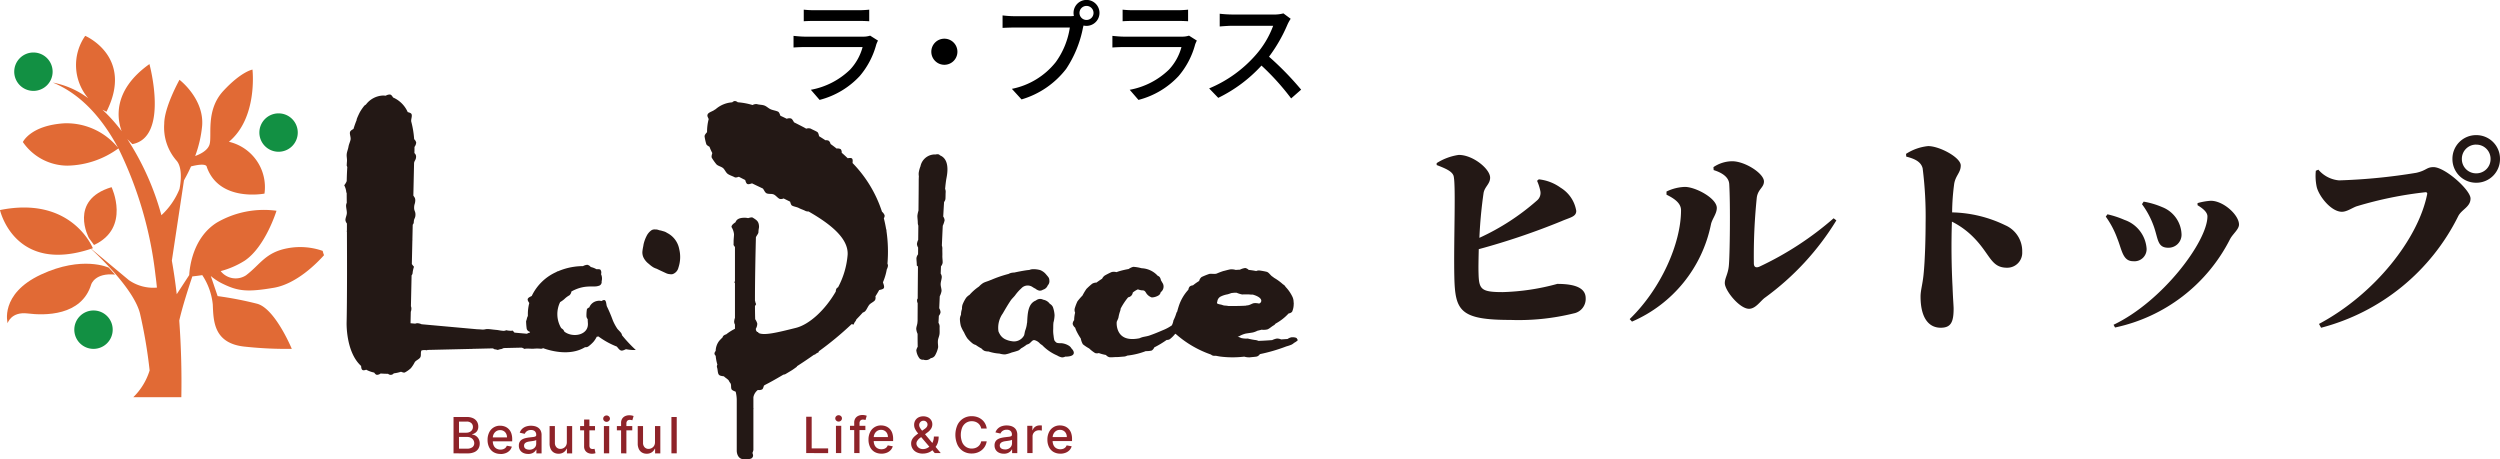
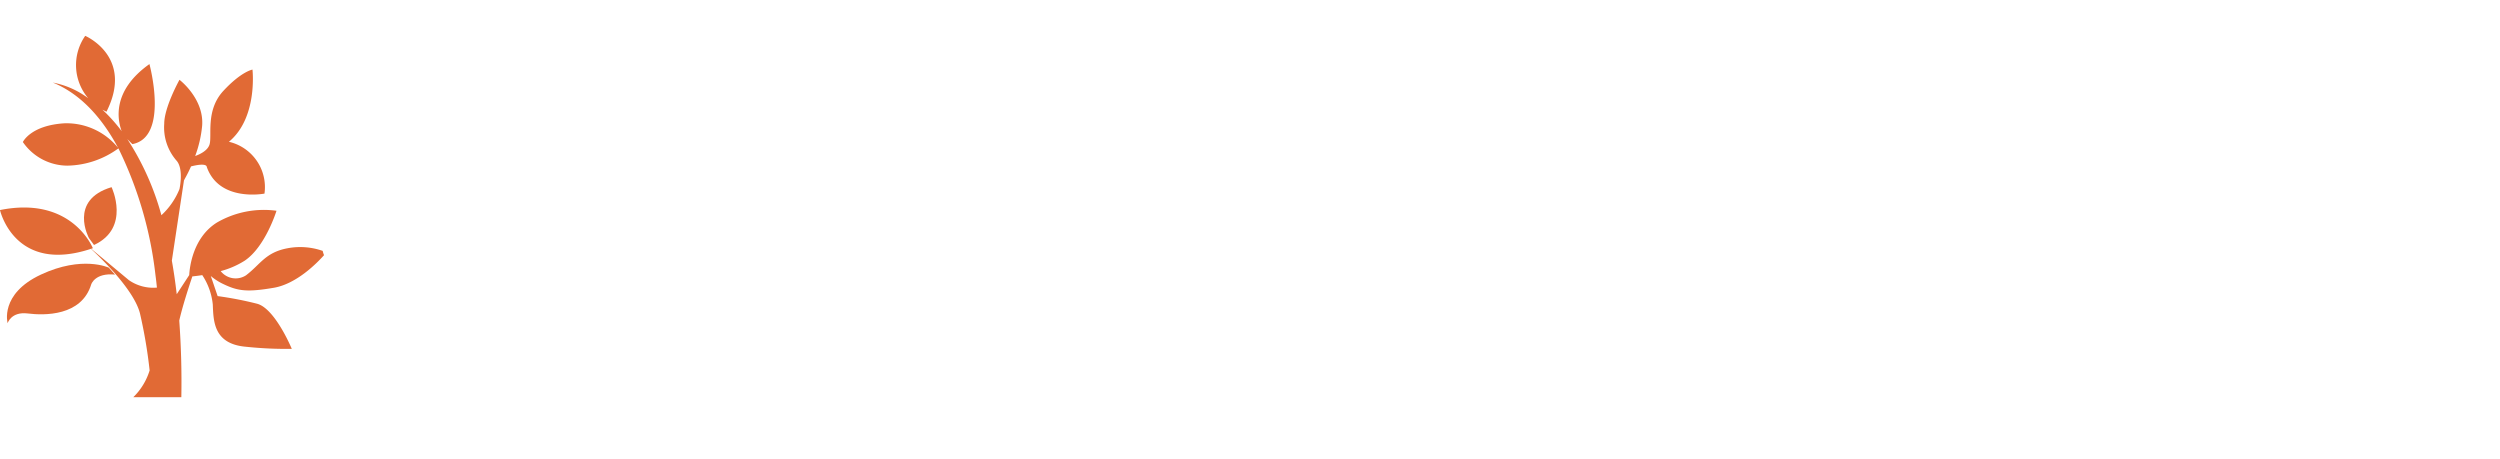
<svg xmlns="http://www.w3.org/2000/svg" width="261.31" height="48" viewBox="0 0 261.31 48">
  <path d="M4.274 28.703C-.072 30.734.797 33.781.797 33.781s.362-1.233 2.1-1.016 5.626.291 6.64-3.046c0 0 .387-1.233 2.487-1.016l-.652-.725s-2.752-1.306-7.1.725m7.391-9.141c-4.539 1.354-2.367 5.32-2.367 5.32l.531.725c3.863-1.789 1.835-6.045 1.835-6.045" fill="#e16a35" />
  <path d="M28.613 30.081c2.4-.407 4.546-2.612 5.257-3.41a2.352 2.352 0 01-.139-.447 7.128 7.128 0 00-3.669-.277c-2.318.435-2.825 1.668-4.346 2.829a1.985 1.985 0 01-2.648-.439 9.027 9.027 0 002.5-1.084c2.174-1.451 3.332-5.223 3.332-5.223a9.778 9.778 0 00-6.229 1.233c-2.535 1.587-2.852 4.728-2.892 5.489l-1.307 2q-.214-1.856-.51-3.509l1.267-8.387.11-.21a13.533 13.533 0 00.626-1.252c1.685-.428 1.644.042 1.644.042 1.3 3.724 6.036 2.8 6.036 2.8a4.869 4.869 0 00-3.718-5.417c3.042-2.515 2.463-7.545 2.463-7.545s-1.159.193-3.043 2.225-1.157 4.695-1.447 5.609c-.2.649-1.028 1.028-1.5 1.2a12.424 12.424 0 00.726-3.132c.242-2.853-2.366-4.836-2.366-4.836s-1.594 2.853-1.594 4.595a5.272 5.272 0 001.256 3.821c.821.87.338 3 .338 3l.01-.019a7.566 7.566 0 01-1.9 2.757 28.165 28.165 0 00-3.564-7.958l.527.528c3.863-.725 1.787-8.367 1.787-8.367-3.985 2.829-3.32 5.9-2.9 7.016a16.778 16.778 0 00-2.014-2.246l.422.212c2.9-5.755-2.221-7.932-2.221-7.932a5.342 5.342 0 00.317 6.523 8.97 8.97 0 00-3.7-1.639c2.814 1.155 5.071 3.556 6.815 6.814a6.946 6.946 0 00-5.603-2.557c-3.549.217-4.346 1.959-4.346 1.959a5.682 5.682 0 004.636 2.467 9.3 9.3 0 005.352-1.806 40.3 40.3 0 013.872 13.243c.062.453.11.886.152 1.31a4.463 4.463 0 01-2.929-.778c-1.04-.868-3.137-2.611-3.944-3.281.06-.02.117-.035.177-.056 0 0-2.173-5.514-9.707-3.99 0 0 1.5 6.7 9.509 4.053 1.048.965 4.51 4.3 5.124 6.756a51.15 51.15 0 011.008 5.952 6.639 6.639 0 01-1.708 2.8h5.022a88.904 88.904 0 00-.217-8.009c.312-1.391.935-3.331 1.368-4.617.241-.024.6-.066 1.036-.135a6.808 6.808 0 011.1 3.065c.072 1.741.072 4.135 3.477 4.425a40.373 40.373 0 004.781.218s-1.739-4.208-3.622-4.715a36.784 36.784 0 00-4.129-.8l-.715-2.1a5.9 5.9 0 001.366.868c1.521.726 2.511.823 5.216.363" fill="#e16a35" />
-   <path d="M3.5 5.488a2.006 2.006 0 102 2.006 2.005 2.005 0 00-2-2.006m6.279 26.965a2.006 2.006 0 102 2.006 2 2 0 00-2-2.006M29.123 11.85a2.006 2.006 0 102 2.006 2.005 2.005 0 00-2-2.006" fill="#129043" />
-   <path d="M91.77 4.243a3.511 3.511 0 00-.176.4 8.457 8.457 0 01-1.726 3.3 8.672 8.672 0 01-4.2 2.5l-.915-1.058a7.944 7.944 0 004.109-2.116 5.544 5.544 0 001.3-2.351h-5.974c-.282 0-.8.012-1.245.047V3.749c.458.048.9.082 1.245.082h6.01a2.315 2.315 0 00.752-.106zM84.011 1.01a10.851 10.851 0 001.115.059h4.578a11.218 11.218 0 001.151-.059v1.211a17.154 17.154 0 00-1.162-.035h-4.566c-.364 0-.787.012-1.115.035zm14.696 3.034a1.364 1.364 0 11-1.362 1.363 1.363 1.363 0 011.362-1.363m13.046-2.351a3.716 3.716 0 00.493-.024 1.461 1.461 0 01-.035-.317 1.356 1.356 0 111.35 1.352 1.321 1.321 0 01-.306-.035l-.058.223a11.781 11.781 0 01-1.762 4.314 9.126 9.126 0 01-4.66 3.186l-1.009-1.105a7.8 7.8 0 004.59-2.8 8.235 8.235 0 001.467-3.609h-5.764c-.5 0-.974.024-1.267.036V1.611a10.6 10.6 0 001.267.082zm2.547-.341a.734.734 0 00-1.468 0 .734.734 0 001.468 0m10.799 2.891a3.517 3.517 0 00-.176.4 8.457 8.457 0 01-1.726 3.3 8.672 8.672 0 01-4.2 2.5l-.915-1.058a7.944 7.944 0 004.109-2.116 5.544 5.544 0 001.3-2.351h-5.974c-.282 0-.8.012-1.245.047V3.749c.458.048.9.082 1.245.082h6.01a2.314 2.314 0 00.752-.106zM117.34 1.01a10.852 10.852 0 001.115.059h4.578a11.217 11.217 0 001.151-.059v1.211a17.154 17.154 0 00-1.162-.035h-4.566c-.364 0-.787.012-1.115.035zm17.568.954a4.035 4.035 0 00-.34.612 16.117 16.117 0 01-1.925 3.35A31.3 31.3 0 01136 9.37l-1.045.917a25.421 25.421 0 00-3.1-3.433 15.027 15.027 0 01-4.519 3.374l-.951-.987a13.2 13.2 0 004.824-3.445 9.668 9.668 0 001.867-3.1h-4.308c-.458 0-1.091.059-1.279.071V1.435a12.538 12.538 0 001.279.082h4.356a3.56 3.56 0 001.022-.118z" />
-   <path d="M47.405 47.387v-3.8h1.387a1.5 1.5 0 01.67.133.925.925 0 01.4.359.99.99 0 01.131.507.831.831 0 01-.087.4.712.712 0 01-.232.261 1.031 1.031 0 01-.32.142v.037a.771.771 0 01.37.122.887.887 0 01.3.319.991.991 0 01.119.5 1.012 1.012 0 01-.136.522.932.932 0 01-.42.366 1.692 1.692 0 01-.726.134zm.573-2.159h.768a.8.8 0 00.347-.074.615.615 0 00.247-.209.552.552 0 00.091-.319.527.527 0 00-.165-.4.7.7 0 00-.506-.16h-.783zm0 1.666h.827a.874.874 0 00.587-.163.515.515 0 00.179-.4.625.625 0 00-.091-.33.644.644 0 00-.259-.24.836.836 0 00-.4-.089h-.848zm4.34.552a1.392 1.392 0 01-.724-.181 1.213 1.213 0 01-.467-.512 1.71 1.71 0 01-.164-.773 1.735 1.735 0 01.164-.773 1.23 1.23 0 011.153-.71 1.385 1.385 0 01.467.08 1.119 1.119 0 01.406.251 1.18 1.18 0 01.284.443 1.84 1.84 0 01.1.66v.2h-2.261v-.415h1.717a.828.828 0 00-.089-.39.682.682 0 00-.25-.268.7.7 0 00-.376-.1.728.728 0 00-.407.114.779.779 0 00-.267.3.86.86 0 00-.094.4v.325a1.075 1.075 0 00.1.486.71.71 0 00.283.306.835.835 0 00.424.105.892.892 0 00.288-.045.628.628 0 00.224-.136.607.607 0 00.145-.225l.525.095a.948.948 0 01-.226.405 1.088 1.088 0 01-.406.27 1.52 1.52 0 01-.555.1m2.884-.012a1.156 1.156 0 01-.49-.1.811.811 0 01-.346-.294.842.842 0 01-.127-.473.767.767 0 01.093-.4.685.685 0 01.25-.247 1.3 1.3 0 01.352-.137 3.345 3.345 0 01.4-.071l.415-.049a.609.609 0 00.232-.065.156.156 0 00.072-.14v-.012a.5.5 0 00-.136-.377.555.555 0 00-.4-.134.706.706 0 00-.441.123.669.669 0 00-.223.276l-.522-.119a1.011 1.011 0 01.272-.42 1.108 1.108 0 01.413-.234 1.629 1.629 0 01.492-.074 1.771 1.771 0 01.362.04 1.091 1.091 0 01.36.146.809.809 0 01.276.3 1.053 1.053 0 01.108.509v1.894h-.542v-.39h-.023a.765.765 0 01-.161.212.855.855 0 01-.276.173 1.084 1.084 0 01-.4.069m.121-.446a.791.791 0 00.394-.091.641.641 0 00.251-.238.616.616 0 00.075-.319v-.368a.283.283 0 01-.114.055 1.61 1.61 0 01-.192.043l-.209.031-.171.023a1.377 1.377 0 00-.294.069.51.51 0 00-.211.138.35.35 0 00-.079.239.356.356 0 00.152.311.675.675 0 00.388.1m3.932-.794v-1.67h.556v2.853h-.546v-.494h-.027a.889.889 0 01-.316.38.911.911 0 01-.536.151.956.956 0 01-.486-.121.835.835 0 01-.329-.362 1.311 1.311 0 01-.12-.592v-1.815H58v1.748a.652.652 0 00.161.464.546.546 0 00.419.173.689.689 0 00.31-.078.667.667 0 00.258-.236.716.716 0 00.1-.4m2.945-1.225h-1.557v-.446h1.557zm-1.14-1.129h.555v2.7a.473.473 0 00.049.243.242.242 0 00.125.109.463.463 0 00.168.029.621.621 0 00.117-.01l.078-.014.1.458a.975.975 0 01-.138.038 1.12 1.12 0 01-.222.022.986.986 0 01-.407-.078.7.7 0 01-.307-.253.747.747 0 01-.117-.429zm2.345.241a.347.347 0 01-.248-.1.308.308 0 01-.1-.232.311.311 0 01.1-.235.362.362 0 01.5 0 .317.317 0 010 .467.346.346 0 01-.248.1m-.28.441h.555v2.853h-.555zm2.965.446h-1.609v-.446h1.61zm-1.169 2.407v-3.183a.8.8 0 01.117-.445.727.727 0 01.31-.265 1 1 0 01.419-.088 1.327 1.327 0 01.286.027 1.356 1.356 0 01.176.05l-.13.449c-.025-.008-.059-.016-.1-.027a.58.58 0 00-.149-.016.363.363 0 00-.289.1.437.437 0 00-.085.29v3.109zm3.545-1.182v-1.67h.557v2.853h-.546v-.494h-.029a.893.893 0 01-.315.38.913.913 0 01-.537.151.952.952 0 01-.485-.121.833.833 0 01-.33-.362 1.311 1.311 0 01-.12-.592v-1.815h.555v1.748a.652.652 0 00.161.464.546.546 0 00.419.173.693.693 0 00.311-.078.665.665 0 00.258-.236.711.711 0 00.1-.4m1.718-2.623h.555v3.804h-.555zm14.087 3.775v-3.8h.573v3.31h1.721v.494zm3.39-3.293a.349.349 0 01-.248-.1.317.317 0 010-.468.361.361 0 01.495 0 .31.31 0 01.1.233.313.313 0 01-.1.235.347.347 0 01-.247.1m-.28.441h.555v2.853h-.555zm3.077.446h-1.61v-.446h1.61zm-1.168 2.407v-3.183a.8.8 0 01.117-.445.727.727 0 01.31-.265 1 1 0 01.419-.088 1.327 1.327 0 01.286.027 1.358 1.358 0 01.176.05l-.13.449c-.025-.008-.059-.016-.1-.027a.58.58 0 00-.149-.016.363.363 0 00-.289.1.437.437 0 00-.085.29v3.109zm2.848.058a1.392 1.392 0 01-.724-.181 1.213 1.213 0 01-.467-.512 1.71 1.71 0 01-.164-.773 1.735 1.735 0 01.164-.773 1.23 1.23 0 011.153-.71 1.385 1.385 0 01.467.08 1.119 1.119 0 01.406.251 1.18 1.18 0 01.284.443 1.84 1.84 0 01.1.66v.2h-2.265v-.415h1.721a.828.828 0 00-.089-.39.683.683 0 00-.25-.268.7.7 0 00-.376-.1.729.729 0 00-.407.114.778.778 0 00-.267.3.86.86 0 00-.094.4v.318a1.075 1.075 0 00.1.486.71.71 0 00.283.306.835.835 0 00.424.105.892.892 0 00.288-.045.628.628 0 00.224-.136.606.606 0 00.145-.225l.525.095a.948.948 0 01-.226.405 1.088 1.088 0 01-.406.27 1.52 1.52 0 01-.555.1m4.338-.01a1.432 1.432 0 01-.657-.14 1 1 0 01-.572-.925.875.875 0 01.1-.414 1.23 1.23 0 01.269-.334 3.933 3.933 0 01.4-.311l.612-.433a.99.99 0 00.243-.216.455.455 0 00.087-.283.374.374 0 00-.115-.256.4.4 0 00-.308-.123.42.42 0 00-.235.065.464.464 0 00-.158.167.428.428 0 00-.056.213.54.54 0 00.071.261 1.748 1.748 0 00.185.272c.075.094.154.191.237.291l1.764 2.112h-.627l-1.46-1.718a62.251 62.251 0 01-.342-.41 2.063 2.063 0 01-.255-.389.965.965 0 01-.1-.429.9.9 0 01.119-.466.842.842 0 01.335-.318 1.162 1.162 0 011.008 0 .842.842 0 01.325.3.776.776 0 01.114.411.859.859 0 01-.134.478 1.455 1.455 0 01-.37.38l-.762.563a1.051 1.051 0 00-.309.322.485.485 0 000 .551.623.623 0 00.238.223.737.737 0 00.359.084.992.992 0 00.413-.091 1.178 1.178 0 00.365-.266 1.268 1.268 0 00.261-.413 1.444 1.444 0 00.1-.541h.5a1.994 1.994 0 01-.083.622 1.451 1.451 0 01-.2.412 1.47 1.47 0 01-.222.248l-.063.059-.063.06a1.18 1.18 0 01-.466.287 1.671 1.671 0 01-.539.093m6.66-2.619h-.578a.884.884 0 00-.125-.326.907.907 0 00-.222-.24.96.96 0 00-.294-.149 1.164 1.164 0 00-.344-.05 1.069 1.069 0 00-.587.165 1.121 1.121 0 00-.408.485 2.124 2.124 0 000 1.564 1.1 1.1 0 00.409.482 1.072 1.072 0 00.584.163 1.157 1.157 0 00.342-.049.962.962 0 00.294-.146.9.9 0 00.223-.236.884.884 0 00.128-.322h.578a1.564 1.564 0 01-.179.515 1.43 1.43 0 01-.34.4 1.529 1.529 0 01-.472.262 1.737 1.737 0 01-.579.093 1.651 1.651 0 01-.875-.228 1.623 1.623 0 01-.608-.673 2.572 2.572 0 010-2.092 1.63 1.63 0 01.608-.673 1.651 1.651 0 01.877-.235 1.8 1.8 0 01.565.086 1.526 1.526 0 01.473.253 1.423 1.423 0 01.347.4 1.58 1.58 0 01.185.545m1.781 2.637a1.156 1.156 0 01-.49-.1.81.81 0 01-.346-.294.842.842 0 01-.127-.473.767.767 0 01.093-.4.684.684 0 01.25-.247 1.3 1.3 0 01.352-.137 3.342 3.342 0 01.4-.071l.415-.049a.609.609 0 00.232-.065.156.156 0 00.072-.145v-.012a.5.5 0 00-.136-.377.555.555 0 00-.4-.134.706.706 0 00-.441.123.669.669 0 00-.222.274l-.522-.119a1.011 1.011 0 01.272-.42 1.108 1.108 0 01.413-.234 1.629 1.629 0 01.492-.074 1.77 1.77 0 01.362.04 1.091 1.091 0 01.36.146.809.809 0 01.276.3 1.053 1.053 0 01.108.509v1.898h-.542v-.39h-.023a.765.765 0 01-.161.212.855.855 0 01-.276.173 1.084 1.084 0 01-.4.069m.121-.446a.791.791 0 00.394-.091.641.641 0 00.251-.238.617.617 0 00.086-.317v-.372a.283.283 0 01-.114.055 1.612 1.612 0 01-.192.043l-.209.031-.171.023a1.378 1.378 0 00-.294.069.51.51 0 00-.211.138.35.35 0 00-.09.241.356.356 0 00.152.311.675.675 0 00.388.1m2.334.386v-2.853h.536v.458h.03a.688.688 0 01.275-.363.783.783 0 01.448-.133h.124c.048 0 .085.005.111.009v.531a1.401 1.401 0 00-.119-.021 1.241 1.241 0 00-.17-.012.73.73 0 00-.35.082.632.632 0 00-.242.229.625.625 0 00-.089.332v1.742zm3.46.059a1.392 1.392 0 01-.724-.181 1.213 1.213 0 01-.467-.512 1.709 1.709 0 01-.164-.773 1.735 1.735 0 01.164-.773 1.23 1.23 0 011.153-.71 1.385 1.385 0 01.467.08 1.119 1.119 0 01.406.251 1.18 1.18 0 01.284.443 1.84 1.84 0 01.1.66v.2h-2.265v-.415h1.721a.828.828 0 00-.089-.39.683.683 0 00-.25-.268.7.7 0 00-.376-.1.728.728 0 00-.407.114.779.779 0 00-.267.3.86.86 0 00-.094.4v.318a1.075 1.075 0 00.1.486.711.711 0 00.283.306.835.835 0 00.424.105.892.892 0 00.288-.045.628.628 0 00.224-.136.607.607 0 00.145-.225l.525.095a.948.948 0 01-.226.405 1.088 1.088 0 01-.406.27 1.519 1.519 0 01-.555.1" fill="#8e2329" />
-   <path d="M65.013 35.028a.589.589 0 00-.092-.223c-.116-.151-.258-.285-.385-.428a5.087 5.087 0 01-.48-.887 15.145 15.145 0 00-.631-1.487c-.061-.24-.061-.512-.186-.61-.095-.074-.227-.01-.372.076a.875.875 0 00-.452-.01 1.081 1.081 0 00-.819.674c-.12.048-.226.108-.254.221a3.831 3.831 0 00-.042.725.512.512 0 00.129.278c0 .135.009.274.02.423.09 1.267-1.6 1.56-2.465.879a.738.738 0 00-.113-.2 1.3 1.3 0 00-.212-.165 2.85 2.85 0 01-.11-2.719 2.807 2.807 0 00.439-.313 2.324 2.324 0 01.538-.4.674.674 0 00.2-.394c1.406-.781 2.319-.4 2.8-.581a.41.41 0 00.357-.484 1.083 1.083 0 00-.06-.749.517.517 0 00-.055-.449c-.082-.085-.25-.072-.425-.065a2.071 2.071 0 00-.592-.231.647.647 0 00-.359-.231 1.1 1.1 0 00-.456.139 6.2 6.2 0 00-.934.067 6.576 6.576 0 00-1.717.49c-.022-.007-.048-.011-.068-.018l-.018.056a5.181 5.181 0 00-2.62 2.526c-.176.087-.369.167-.417.308-.04.118.058.272.16.428a4.587 4.587 0 00-.148 1.143v.193a1.812 1.812 0 01-.085.208 1.86 1.86 0 01-.1.355 6.894 6.894 0 00.055.725.427.427 0 00.329.378.7.7 0 00.032.08 1.1 1.1 0 00-.326.129l-1.3-.118c-.07-.064-.123-.143-.189-.209-.06 0-.113.018-.177.018a2.173 2.173 0 01-.5-.061.618.618 0 01-.351.063c-.369-.033-.366-.067-.735-.1s-.368-.046-.737-.079-.381.078-.752.044c-.254-.023-.338-.022-.485-.029l-5.79-.523a1.176 1.176 0 00-.4-.105.58.58 0 00-.263.044l-.489-.044.027-1.2a.838.838 0 00.061-.314.632.632 0 00-.048-.266l.07-3.225a.433.433 0 00.111-.287 2.7 2.7 0 01.141-.611 2.125 2.125 0 01-.226-.286l.055-2.488c.008-.008.014-.02.022-.028l-.02-.018.035-1.575a.424.424 0 00.113-.283c.008-.378.164-.374.173-.752s-.147-.383-.139-.762.111-.377.119-.755c.006-.262-.122-.35-.2-.5l.075-3.395c.041-.274.2-.317.211-.657a.487.487 0 00-.175-.384c.007-.169.011-.387.008-.642a.877.877 0 00.179-.456.7.7 0 00-.214-.355 9.664 9.664 0 00-.3-1.821c-.057-.236.119-.569.028-.791-.047-.118-.224-.168-.4-.218a2.975 2.975 0 00-1.532-1.528c-.085-.14-.173-.276-.306-.309a.789.789 0 00-.455.123c-.1-.01-.209-.017-.319-.017a2.359 2.359 0 00-1.763.952.524.524 0 00-.185.141 5.127 5.127 0 00-.435.633 7.439 7.439 0 00-.32.7.436.436 0 00-.027.144 9.752 9.752 0 00-.327.921c-.16.092-.327.187-.363.324-.062.234.108.543.054.806-.049.237-.174.475-.216.738-.038.242-.151.488-.182.752-.029.244.048.513.025.778-.012.14-.019.291-.027.437.025.048.041.1.061.148-.029.46-.05.948-.059 1.466a1.5 1.5 0 01-.261.435 2.119 2.119 0 01.2.591.727.727 0 00.058.249q0 .512.008 1a.715.715 0 00-.073.279c0 .252.075.5.081.74v.042c-.006.253-.15.5-.149.745a.694.694 0 00.156.353v.755l-.042.048c.015.007.028.016.043.022.037 7-.032 9.5-.032 9.5s-.114 3.088 1.515 4.567c.012.173.031.341.135.415s.242.027.4-.023a2.978 2.978 0 00.831.3c.083.118.171.222.288.235a.646.646 0 00.385-.14c.276.022.539.035.775.03a.407.407 0 00.6-.045 3.79 3.79 0 00.755-.168c.156.06.306.12.412.071a2.965 2.965 0 00.624-.447 3.477 3.477 0 00.407-.633c.141-.194.457-.294.575-.5s0-.515.128-.717a1.227 1.227 0 01.567-.014c.016-.015.038-.025.055-.039l4.629-.108h.023l.008-.005 2.184-.051.138.087a2.463 2.463 0 01.371.08 1.444 1.444 0 01.389-.1c.076-.035.155-.066.233-.1l1.889-.044a1.991 1.991 0 01.27.133h.014a.82.82 0 01.209-.029c.368-.008.369.018.737.009a3.829 3.829 0 01.718 0 .419.419 0 00.27-.058c.707.257 2.791.873 4.384-.1a.531.531 0 00.336-.071 3.6 3.6 0 00.564-.511 2.665 2.665 0 00.325-.511 1.05 1.05 0 00.176-.033 8.3 8.3 0 001.917 1.058c.141.15.267.363.445.413.152.043.34-.061.522-.136a4.384 4.384 0 001.025.083A14.509 14.509 0 0165 35.025m5.991-9.006a2.376 2.376 0 00-1.286-1.685c-.029-.017-.058-.043-.088-.057a1.341 1.341 0 00-.32-.116 2.339 2.339 0 00-.406-.1.9.9 0 00-.413-.077.619.619 0 00-.378.079 1.584 1.584 0 00-.524.62 3.755 3.755 0 00-.285.758 2.435 2.435 0 00-.048.26c-.039.178-.07.358-.091.536a1.255 1.255 0 00.118.7 1.912 1.912 0 00.556.652 2.968 2.968 0 00.467.356 1.972 1.972 0 00.353.149c.326.166.664.315.967.457a1.079 1.079 0 00.427.107.57.57 0 00.284-.012.944.944 0 00.589-.674 3.492 3.492 0 00.076-1.959m21.67-1.846a1.027 1.027 0 00-.01-.155.327.327 0 00-.025-.053q-.1-.584-.242-1.148a.451.451 0 00.08-.314.991.991 0 00-.274-.371 13.067 13.067 0 00-3.076-5.086c.019-.19.035-.379-.054-.467s-.265-.061-.454-.034c-.2-.193-.409-.386-.627-.573a.508.508 0 00-.1-.371.67.67 0 00-.432-.067c-.2-.163-.417-.321-.632-.479a.63.63 0 00-.183-.332.584.584 0 00-.353-.055c-.213-.145-.438-.284-.661-.424-.044-.185-.084-.378-.2-.449-.213-.129-.46-.222-.682-.347a.747.747 0 00-.465.008c-.1-.057-.2-.117-.309-.173a76.23 76.23 0 00-.961-.491c-.1-.159-.177-.335-.312-.4a.679.679 0 00-.447.029c-.228-.11-.454-.219-.669-.317-.069-.184-.131-.377-.253-.432-.243-.108-.514-.14-.74-.233-.247-.1-.446-.319-.673-.4-.253-.095-.544-.074-.773-.148a.742.742 0 00-.468.093 7.36 7.36 0 00-1.546-.288.571.571 0 00-.3-.131.437.437 0 00-.28.137 2.924 2.924 0 00-1.747.728.3.3 0 00-.071.033c-.183.163-.552.238-.723.441-.138.23.01.346.076.555a5.283 5.283 0 00-.169 1.359c-.127.148-.271.3-.257.456a5.391 5.391 0 00.172.776c.031.123.187.208.342.3a4.526 4.526 0 00.292.652c-.054.194-.119.4-.037.523a5.488 5.488 0 00.463.651c.16.178.5.234.7.4.182.155.287.475.507.621.2.133.477.214.709.338.1.056.269 0 .434-.051.214.112.436.224.663.337.053.178.106.359.222.417s.31-.011.491-.067c.371.18.752.361 1.139.545.125.166.211.415.379.494.222.106.537.02.761.127s.382.349.606.457a.606.606 0 00.412-.046q.344.168.685.338c.051.179.1.359.212.416.222.114.488.134.705.25s.465.183.68.3a.692.692 0 00.332.058c2.373 1.357 4.178 2.846 4.082 4.525a8.652 8.652 0 01-1 3.4.408.408 0 00-.173.149.729.729 0 00-.065.292c-1.1 1.911-2.743 3.441-4.169 3.8-1.96.49-3.358.836-3.921.523-.01-.035-.023-.068-.031-.1l-.084.012a.465.465 0 01-.116-.143.924.924 0 01-.041-.191 1.068 1.068 0 00.155-.548 1.44 1.44 0 00-.219-.46 57.407 57.407 0 01-.022-1.377 1.289 1.289 0 00.119-.2l-.04-.087a.649.649 0 01-.035-.11l-.045-.184c0-2.2.058-5.01.1-6.609.089-.2.26-.37.264-.527.012-.458.1-.421.042-.782-.061-.377-.259-.5-.626-.733-.111-.07-.3-.008-.5.047a1.519 1.519 0 00-.357-.042c-.617 0-.859.2-.953.467-.205.141-.423.3-.423.5a1.749 1.749 0 01.264.759c0 .217-.042.473-.042.759 0 .114 0 .246-.007.369a2.227 2.227 0 01.148.217v3.578l-.074.071c.027.039.05.082.074.122v3.648a.137.137 0 00-.012.008 1.386 1.386 0 00-.072.354.619.619 0 00.084.315v.44a5.059 5.059 0 00-.917.582.739.739 0 00-.274.136.437.437 0 00-.11.191 5.164 5.164 0 00-.342.349 1.79 1.79 0 00-.373 1.063.442.442 0 00-.127.271.36.36 0 00.13.23 4.221 4.221 0 00.177.924.375.375 0 00-.043.276c.087.23.058.567.18.754.095.146.34.161.545.193a1.434 1.434 0 00.186.158 3.2 3.2 0 01.3.244 1.292 1.292 0 00.161.273c.164.187.055.466.147.669.055.119.257.188.435.264a3.734 3.734 0 01.112.969v5.223s0 .871.773.871a.764.764 0 00.1-.016c.276 0 .6.018.732-.134.164-.19.093-.331.035-.515a1.66 1.66 0 00.1-.3v-1.173a.184.184 0 01.006-.018l-.006-.005v-3.077l.031-.05-.031-.019v-1.18a1.245 1.245 0 01.467-.759.735.735 0 00.451-.06c.093-.065.13-.239.188-.4.08-.046.152-.092.245-.138.271-.136.921-.488 1.788-1.005a.516.516 0 00.223-.061c.205-.124.426-.251.651-.391.173-.108.342-.239.521-.363.005-.021.013-.041.019-.062.567-.365 1.174-.77 1.8-1.214.028 0 .058.005.087.008a.43.43 0 01.078-.089 1.867 1.867 0 01.3-.161c0-.036.013-.071.019-.106a33.726 33.726 0 003.427-2.836c.076.012.151.025.223.043a.754.754 0 01.153-.312.58.58 0 00.118-.222q.352-.357.679-.724a.593.593 0 00.257-.148c.168-.195.256-.453.411-.65s.467-.3.611-.5a.6.6 0 00.038-.394 9.99 9.99 0 00.393-.657c.207-.05.428-.09.49-.214.075-.151-.034-.386-.095-.6a6.135 6.135 0 00.4-1.346 1.12 1.12 0 00.123-.368.478.478 0 00-.053-.232 14.982 14.982 0 00-.1-3.392m5.586-7.933a.291.291 0 00-.151-.1.584.584 0 00-.281.012 1.594 1.594 0 00-.434.036 1.537 1.537 0 00-1.168 1.2 2.892 2.892 0 00-.184.678 1.539 1.539 0 00.015.367 8.36 8.36 0 00-.015.462c0 .477-.01 1.63-.025 3.129a2.69 2.69 0 00-.115.548c0 .238.045.484.043.736a.894.894 0 00.057.285l-.015 1.482a1.272 1.272 0 00-.13.441.833.833 0 00.122.364c0 .236 0 .473-.007.711a.86.86 0 00-.169.4c0 .246.041.493.038.74v.033c.046.027.079.067.122.1-.01 1.15-.02 2.293-.027 3.36-.015.007-.025.019-.04.025a.674.674 0 00-.029.184.705.705 0 00.066.266c0 .67-.007 1.3-.008 1.878a.485.485 0 00-.012.074c0 .259-.13.505-.13.738a1.6 1.6 0 00.141.513c0 .575.005 1.038.013 1.349a1.242 1.242 0 00-.147.36 1.629 1.629 0 00.334.853.453.453 0 00.413.136.735.735 0 00.765-.156.611.611 0 00.435-.264 2.883 2.883 0 00.327-.831c.033-.161-.044-.44-.012-.763.021-.214.152-.455.171-.73.016-.227-.01-.478.006-.74a.757.757 0 00-.121-.362c.013-.235.027-.481.039-.736a.784.784 0 00.177-.376.966.966 0 00-.138-.419q.028-.6.055-1.25a2.005 2.005 0 00.187-.543c.01-.244-.1-.495-.091-.744s.106-.487.116-.735a.746.746 0 00-.114-.349l.031-.758a.771.771 0 00.173-.368c.01-.247-.039-.5-.029-.744s-.013-.5 0-.744a1.02 1.02 0 00-.052-.317c.03-.709.061-1.4.093-2.065a2.7 2.7 0 00.193-.574.784.784 0 00-.144-.392c.029-.541.059-1.05.089-1.518a.674.674 0 00.141-.306c.019-.261.008-.508.027-.736a.838.838 0 00-.06-.336c.046-.483.094-.874.145-1.133.306-1.537-.147-2.154-.68-2.364m13.742 20.183a.769.769 0 00-.272-.289 1.763 1.763 0 00-.82-.264 1.572 1.572 0 01-.434-.035.721.721 0 01-.265-.273 3 3 0 01-.078-.464 3.254 3.254 0 01-.041-.653c.01-.2 0-.4.016-.61l.006-.054v-.042a3.371 3.371 0 00.121-.8 3.045 3.045 0 00-.176-.847.742.742 0 00-.319-.335 1.078 1.078 0 00-.7-.433.688.688 0 00-.386-.076.709.709 0 00-.366.16c-.844.328-.868 1.376-.919 2.3a1.3 1.3 0 00-.036.214 2.946 2.946 0 01-.173.644c-.048.168-.061.339-.11.485a1.19 1.19 0 01-1.285.613 2.26 2.26 0 01-.737-.229 1.306 1.306 0 01-.521-.517 2.055 2.055 0 01-.136-.282 2.582 2.582 0 01.452-1.874c.3-.52.584-1 .864-1.409.139-.176.3-.324.422-.481a4.779 4.779 0 01.486-.577c.091-.083.173-.166.254-.243a.9.9 0 011.089-.048 2.035 2.035 0 00.3.17.947.947 0 00.385.2.568.568 0 00.4-.093.742.742 0 00.5-.452.63.63 0 00.174-.409c-.01-.375-.057-.392-.332-.718a1.53 1.53 0 00-.63-.471 2.65 2.65 0 00-.769-.095 1.129 1.129 0 00-.374.082 4.64 4.64 0 00-.377.043c-.363.057-.767.132-1.189.226a1.649 1.649 0 00-.338.039 1.143 1.143 0 00-.26.106 12.268 12.268 0 00-1.842.632.921.921 0 00-.1.034c-.237.108-.505.164-.729.292a2.336 2.336 0 00-.423.361 5.116 5.116 0 00-.989.87 1.3 1.3 0 00-.36.313 3.788 3.788 0 00-.366.7 1.187 1.187 0 00-.058.442c-.03.11-.064.218-.083.334s-.019.2-.027.3a1.067 1.067 0 00-.111.428 3.4 3.4 0 00.1.736 3.477 3.477 0 00.331.663 3.824 3.824 0 00.358.646 4.341 4.341 0 00.533.511.943.943 0 00.336.162 4.707 4.707 0 00.6.37.971.971 0 00.305.246 1.16 1.16 0 00.422.063 4.561 4.561 0 001.155.224 2.144 2.144 0 00.58.088 3.444 3.444 0 00.707-.206 6.664 6.664 0 00.673-.2.9.9 0 00.284-.222 4.076 4.076 0 00.607-.4.863.863 0 00.3-.136c.242-.214.319-.364.519-.328a1.158 1.158 0 01.557.353 1.407 1.407 0 00.235.167 4.721 4.721 0 001.565 1.081 1.471 1.471 0 00.5.2.761.761 0 00.349-.082c.11 0 .22 0 .341-.018.705-.084.649-.5.3-.84m23.581-.965c.029-.119-.161-.214-.565-.2a1.1 1.1 0 00-.423.182c-.205.012-.43.027-.671.045a1.115 1.115 0 00-.439-.093 1.935 1.935 0 00-.5.164c-.482.036-.975.067-1.438.082a1.01 1.01 0 00-.361-.095 6.342 6.342 0 01-.75-.15 2.348 2.348 0 01-.7-.056c-.462-.231-.455-.078-.2-.185a2.618 2.618 0 01.681-.277c.229-.04.489-.069.754-.118a2.153 2.153 0 00.473-.18c.087-.02.173-.039.259-.061.054-.014.113-.032.17-.048a1.63 1.63 0 00.625-.034c.228-.092.43-.306.665-.43a.5.5 0 00.167-.164 5.3 5.3 0 001.375-1.071.585.585 0 00.363-.174 1.985 1.985 0 00.168-.8.525.525 0 00-.01-.2 1.291 1.291 0 00-.118-.558 3.9 3.9 0 00-.717-1.039.961.961 0 00-.141-.182.487.487 0 00-.121-.078 5.475 5.475 0 00-.969-.705.524.524 0 00-.121-.1c-.213-.115-.366-.417-.6-.509a7.281 7.281 0 00-.763-.143.628.628 0 00-.359.058 6.85 6.85 0 00-.785-.119.672.672 0 00-.364-.2 1.667 1.667 0 00-.552.176 7.39 7.39 0 00-.437.025 1.6 1.6 0 00-.532-.063c-.265.04-.517.126-.759.178a7.075 7.075 0 00-.7.265l-.055.015c-.254.063-.561-.043-.784.044a7.824 7.824 0 00-.735.3.733.733 0 00-.26.415 5.47 5.47 0 00-.647.457.626.626 0 00-.335.121.619.619 0 00-.145.333 4.622 4.622 0 00-.994 1.69 8.237 8.237 0 00-.175.6.483.483 0 00-.093.177 4.369 4.369 0 01-.3.749 1.772 1.772 0 01-.166.513 4.394 4.394 0 01-.93.5c-.447.195-.945.4-1.449.575-.223.069-.456.1-.676.152a2.312 2.312 0 00-.333.124c-1 .193-1.892.069-2.251-.851a2.029 2.029 0 01-.124-.857c.05-.155.147-.3.185-.465a3.668 3.668 0 01.165-.65.952.952 0 00.061-.277 6.685 6.685 0 01.784-1.183.584.584 0 00.332-.173.57.57 0 00.151-.322 2.238 2.238 0 01.537-.335 2.006 2.006 0 00.39.1c.2.006.3-.009.451.244a1.11 1.11 0 00.613.5 1.45 1.45 0 00.733-.231.5.5 0 00.195-.317.727.727 0 00.235-.891c-.063-.105-.131-.229-.211-.359a.794.794 0 00-.126-.324.47.47 0 00-.207-.14 2.409 2.409 0 00-1.683-.791.477.477 0 00-.106-.026 4.16 4.16 0 00-.768-.121 1.478 1.478 0 00-.483.228 8.988 8.988 0 00-.979.228c-.1.03-.2.069-.3.1a.98.98 0 00-.5-.009 7.619 7.619 0 00-.711.359.84.84 0 00-.282.336c-.208.127-.4.264-.592.405a.871.871 0 00-.458.128 7.352 7.352 0 00-.593.537 6.415 6.415 0 00-.413.691 6.5 6.5 0 00-.527.609 5.109 5.109 0 00-.284.755.689.689 0 00.043.424 3.432 3.432 0 00-.1.781.652.652 0 00-.154.4.732.732 0 00.261.39 2.24 2.24 0 00.125.331 6.436 6.436 0 00.461.8 1.844 1.844 0 00.219.6 4.01 4.01 0 00.659.439 3.727 3.727 0 00.619.481.629.629 0 00.383 0 4.653 4.653 0 00.748.2.7.7 0 00.369.235c.238.027.509-.021.776-.017.241 0 .5-.039.767-.052a.829.829 0 00.312-.1 7.671 7.671 0 001.949-.471 2.173 2.173 0 00.613-.059.689.689 0 00.266-.327 9.974 9.974 0 001.3-.783.564.564 0 00.311-.067 3.051 3.051 0 00.539-.524.14.14 0 01.079-.048 10.972 10.972 0 003.7 2.169.536.536 0 00.207.116.923.923 0 00.3.01c.158.033.318.064.485.087a10.378 10.378 0 002.487.005 1.823 1.823 0 00.555.077c.252-.036.516-.042.762-.088a.632.632 0 00.317-.252 17.533 17.533 0 002.764-.808 4.25 4.25 0 00.527-.176 1.116 1.116 0 00.282-.193 1.643 1.643 0 00.346-.234c.069-.069.049-.114-.033-.144m-7.381-3.51c-.431-.008-.345-.08-.7-.134-.331-.083-.315-.1-.25-.33a.645.645 0 01.366-.5 2.58 2.58 0 01.686-.218 3.646 3.646 0 00.4-.133c.108-.011.2-.029.321-.034h.238a3.278 3.278 0 00.58.181 7.361 7.361 0 01.819 0 1.017 1.017 0 00.286.01c.711.2 1.045.526.829.829a.418.418 0 01-.167.111 1.577 1.577 0 00-.532-.044c-.211.034-.432.214-.695.232a.935.935 0 00-.18.033c-.613.035-1.288.036-1.814.029a1.019 1.019 0 00-.187-.025M160.66 18.9a4.916 4.916 0 01.33 1.012 1.023 1.023 0 01-.352 1.056 24.44 24.44 0 01-6.006 3.892 46.788 46.788 0 01.44-4.708c.132-.66.682-.924.682-1.584 0-.9-1.782-2.376-3.278-2.376a5.847 5.847 0 00-2.31.858v.2c.858.33 1.54.616 1.738 1.056.308.55.022 6.908.11 10.692.086 3.474.594 4.442 5.852 4.442a24.014 24.014 0 006.622-.682 1.539 1.539 0 001.254-1.584c0-1.034-1.012-1.5-2.97-1.5a23.792 23.792 0 01-5.72.858c-2.266 0-2.464-.308-2.508-1.958-.022-.638 0-1.54.022-2.53a73.758 73.758 0 008.69-2.944c.858-.374 1.5-.44 1.5-1.056a3.488 3.488 0 00-1.628-2.42 4.758 4.758 0 00-2.288-.88zm18.458-1.122c.99.308 1.584.792 1.628 1.452.132 2.134.066 7.59-.044 8.58-.088.858-.418 1.254-.418 1.782 0 .77 1.54 2.684 2.53 2.684.7 0 1.188-.814 1.672-1.166a28.09 28.09 0 007.458-8.074l-.286-.22a33.214 33.214 0 01-7.766 5.06c-.374.154-.572.022-.572-.352a59.213 59.213 0 01.308-6.886c.132-.88.748-1.034.748-1.672 0-.836-1.98-2.112-3.322-2.112a3.545 3.545 0 00-1.958.616zm-3.41 4.2c0 3.454-2.09 8.206-5.368 11.374l.242.264a14.122 14.122 0 008.25-10.142c.11-.572.616-1.122.616-1.738 0-1.012-2.222-2.2-3.344-2.2a4.721 4.721 0 00-1.914.484v.33c.858.418 1.518.902 1.518 1.628zm23.54-5.61c.77.2 1.54.484 1.716 1.232a40.217 40.217 0 01.308 5.742c0 1.122-.044 3.762-.22 5.412-.11 1.034-.308 1.606-.308 2.246 0 2.068.748 3.256 2.112 3.256 1.056-.002 1.344-.574 1.344-2.004 0-.264-.068-1.052-.112-2.266a80.895 80.895 0 01-.066-6.82 8.489 8.489 0 012.134 1.518c1.892 1.848 1.892 3.3 3.63 3.3a1.565 1.565 0 001.584-1.65 2.946 2.946 0 00-1.782-2.794 13.294 13.294 0 00-5.544-1.34 23.412 23.412 0 01.22-3.014c.154-.858.682-1.144.682-1.892 0-.836-2.222-2.024-3.41-2.024a5.209 5.209 0 00-2.31.814zm25.806 7.106c.55 1.408.374 2.42 1.584 2.42a1.358 1.358 0 001.386-1.364A3.166 3.166 0 00226 21.648a8.512 8.512 0 00-1.936-.572l-.176.264a8.764 8.764 0 011.166 2.134zm8.052 1.5c.264-.506.924-1.012.924-1.5 0-1.034-1.694-2.53-2.992-2.486a6.581 6.581 0 00-1.342.242v.22c.55.33 1.034.726 1.034 1.166 0 2.6-4.686 8.888-9.812 11.33l.154.286a17.555 17.555 0 0012.034-9.262zm-11.814-.092c.506 1.232.572 2.42 1.672 2.42A1.268 1.268 0 00224.372 26a3.428 3.428 0 00-2.31-3.014 9.838 9.838 0 00-1.782-.586l-.176.242a9.382 9.382 0 011.188 2.24zm37.532-5.782a2.47 2.47 0 002.486-2.49 2.47 2.47 0 00-2.486-2.486 2.47 2.47 0 00-2.486 2.486 2.47 2.47 0 002.486 2.49zm0-3.982a1.484 1.484 0 011.5 1.5 1.484 1.484 0 01-1.5 1.5 1.484 1.484 0 01-1.5-1.5 1.484 1.484 0 011.5-1.504zm-16.5 2.618l-.264.11a5.482 5.482 0 00.088 1.672c.22.968 1.5 2.618 2.64 2.618.55 0 1.144-.462 1.606-.594a39.822 39.822 0 017.15-1.452.154.154 0 01.154.2c-.924 4.658-5.456 10.444-11.308 13.568l.22.4a22.29 22.29 0 0014.344-11.686c.374-.7 1.276-.946 1.276-1.826s-2.662-3.278-3.872-3.278c-.726 0-.726.352-1.8.594a60.758 60.758 0 01-8.074.792 3.2 3.2 0 01-2.16-1.122z" fill="#231815" />
</svg>